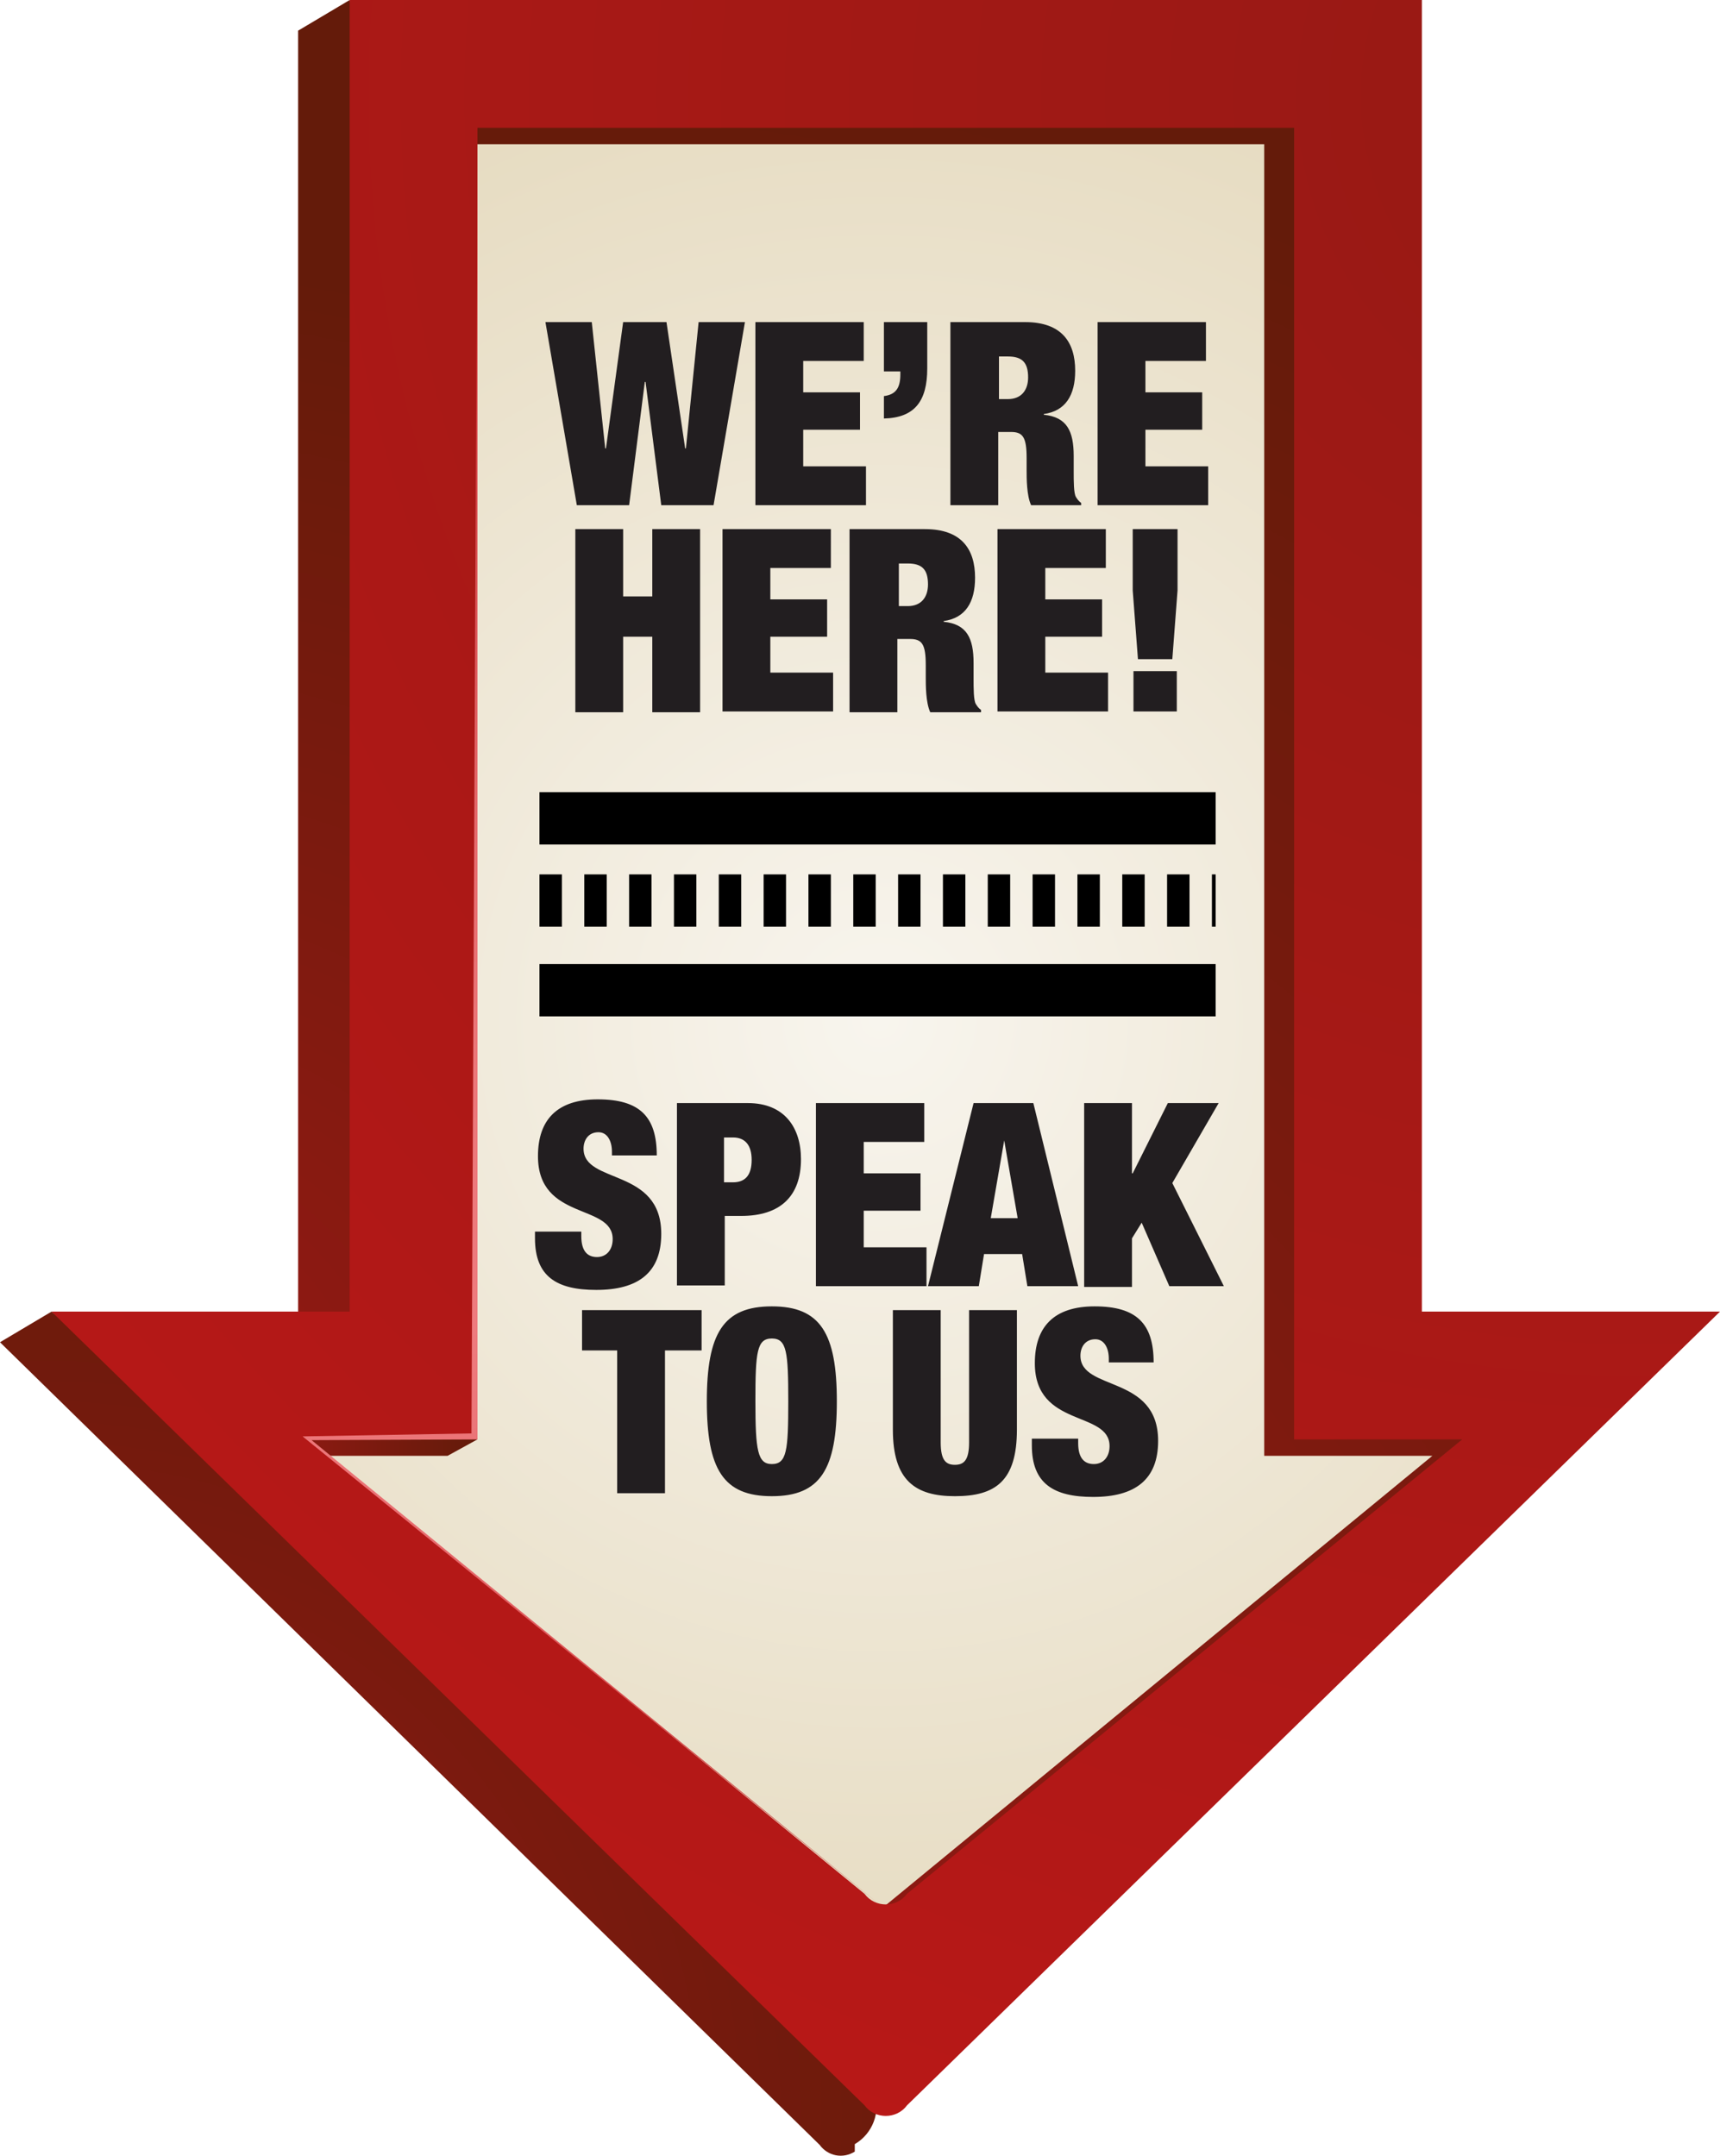
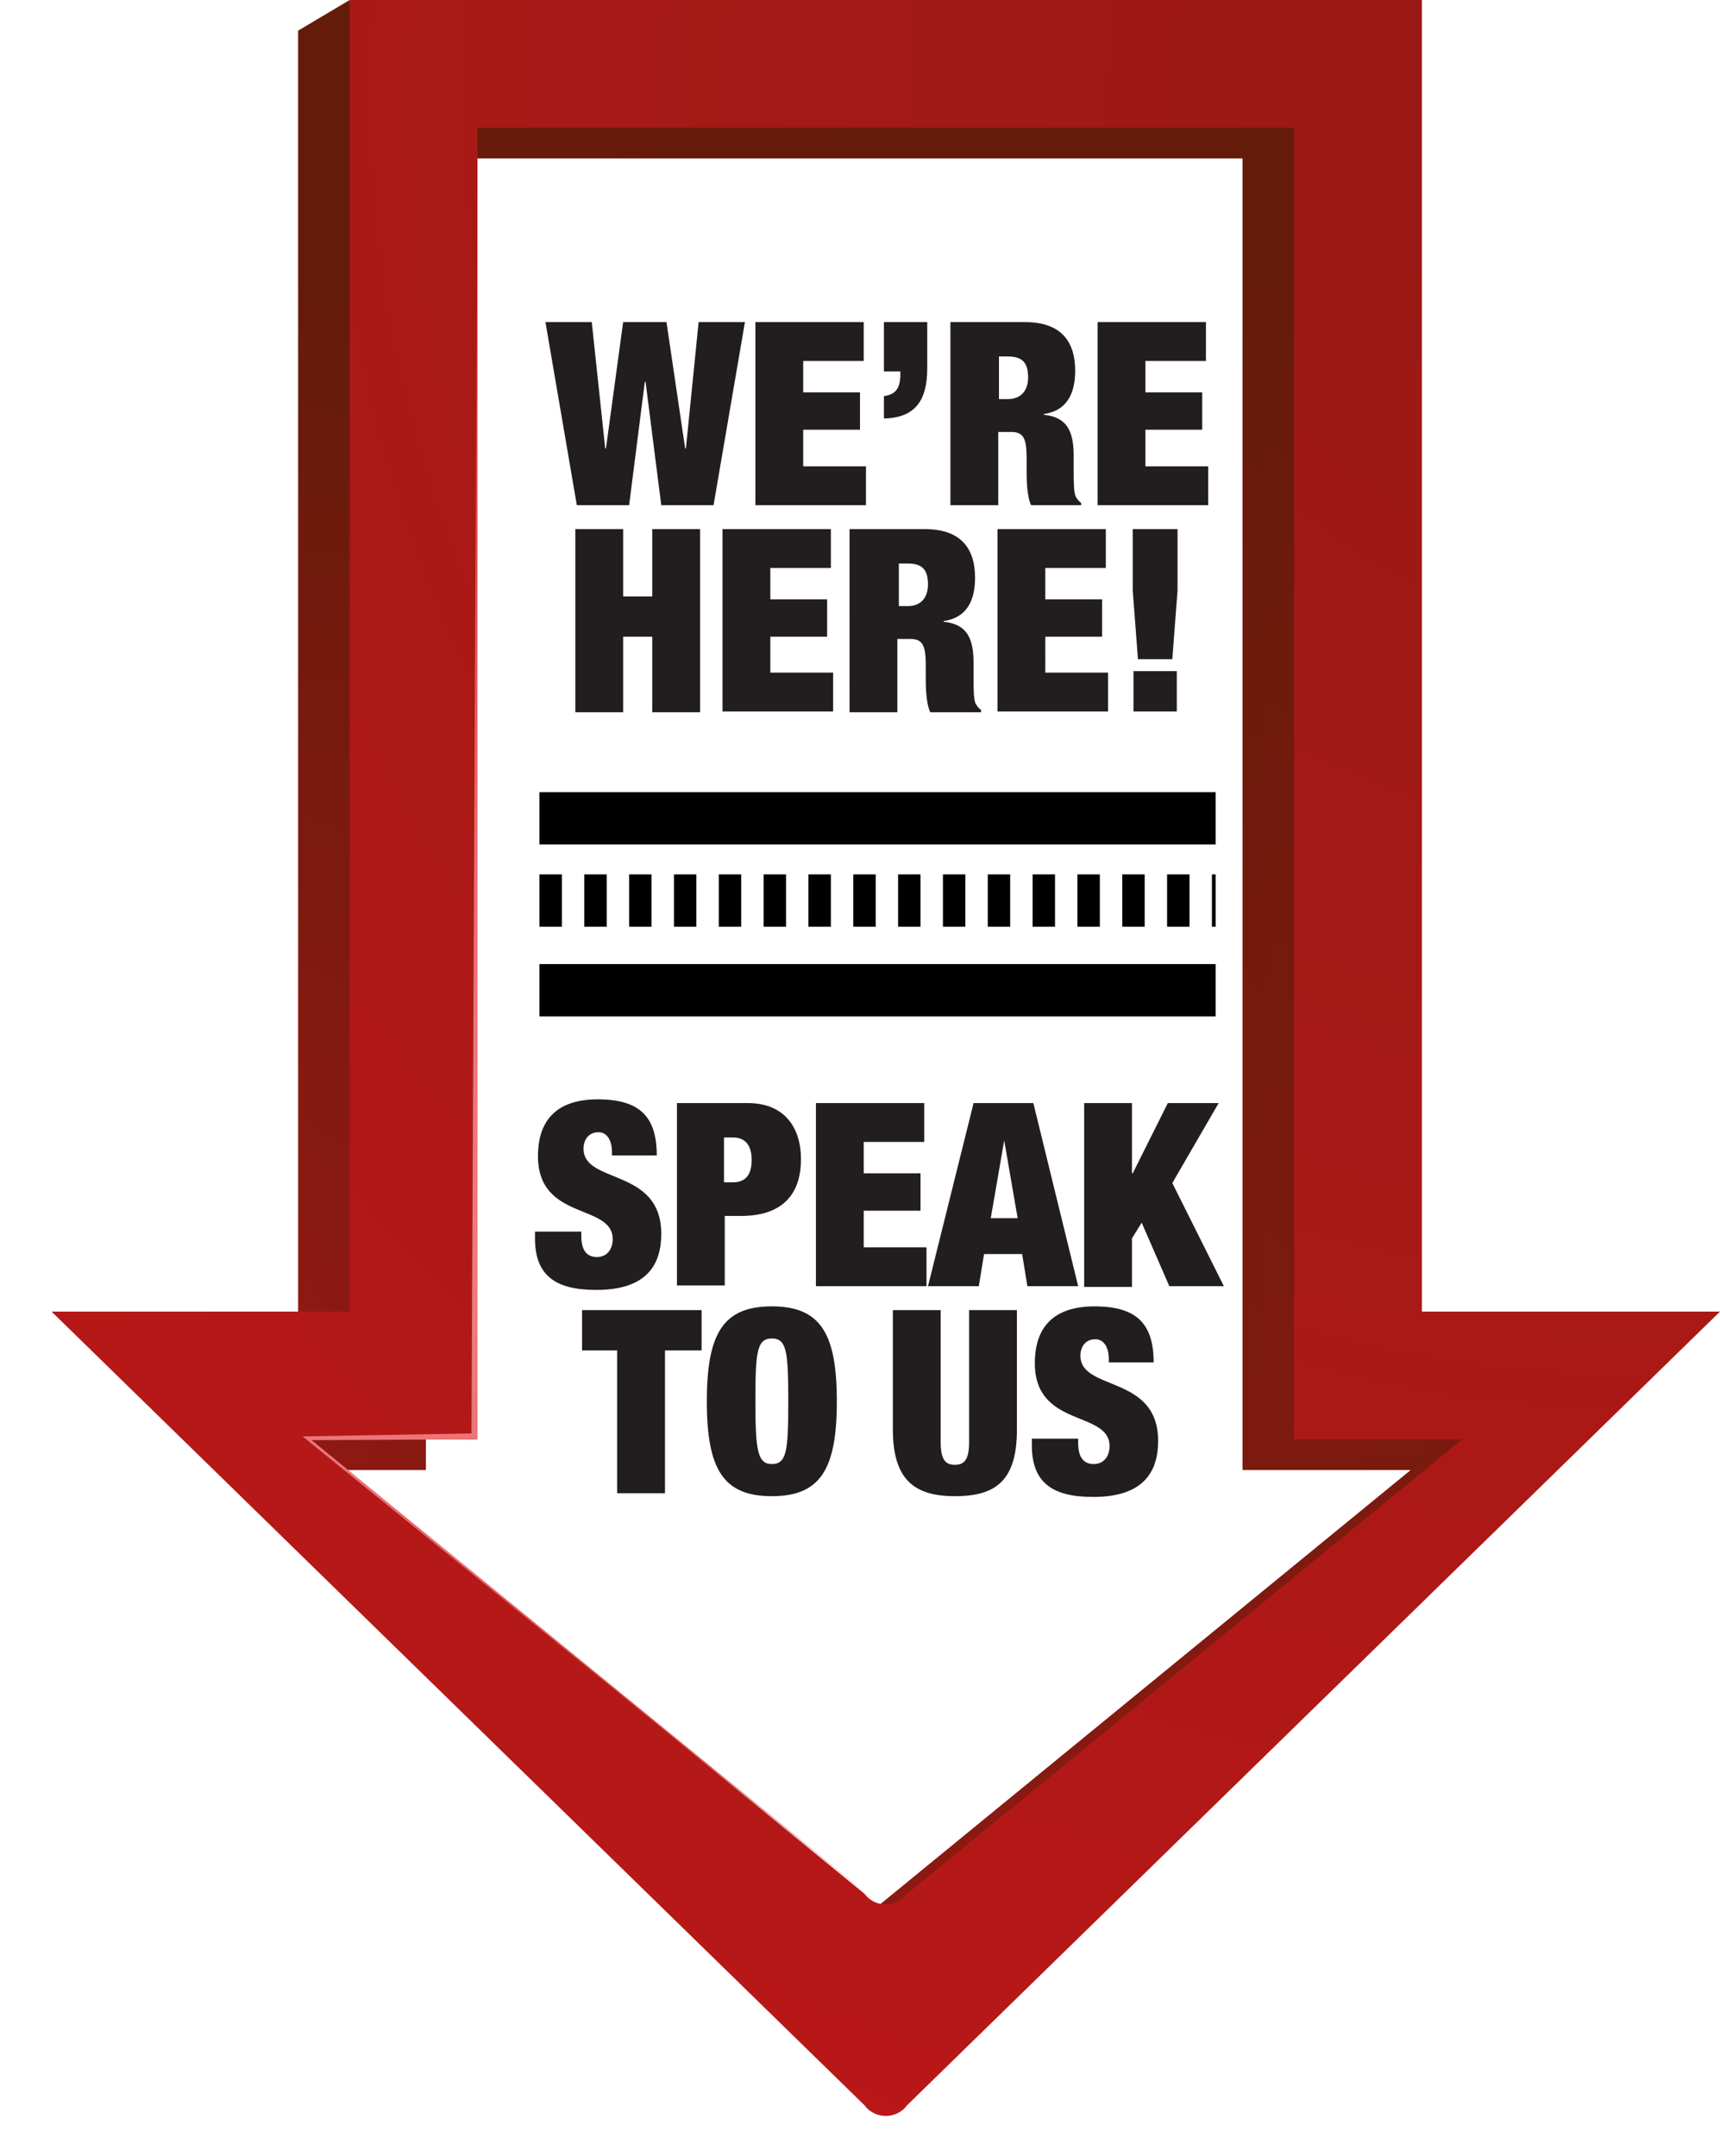
<svg xmlns="http://www.w3.org/2000/svg" version="1.1" id="Layer_1" x="0" y="0" viewBox="0 0 230.2 288.5" xml:space="preserve">
  <style>.st107{fill:#221e20}</style>
  <radialGradient id="SVGID_1_" cx="5520.67" cy="491.961" r="158.269" gradientTransform="rotate(90 2917.61 -2410.032)" gradientUnits="userSpaceOnUse">
    <stop offset=".006" stop-color="#961914" />
    <stop offset="1" stop-color="#641b0a" />
  </radialGradient>
  <path fill="url(#SVGID_1_)" d="M34.5 196.7H57V38.9L46.8 0l-6.9 4.1v175.5H13.7l23.9 21.1z" />
  <radialGradient id="SVGID_2_" cx="5595.244" cy="449.929" r="261.49" gradientTransform="rotate(90 2917.61 -2410.032)" gradientUnits="userSpaceOnUse">
    <stop offset=".006" stop-color="#961914" />
    <stop offset="1" stop-color="#641b0a" />
  </radialGradient>
  <path d="M223.3 179.6h-39.9V4.1L49.9 2.7 61 32.8l-4-11.6h109.3v175.5h22.5l-74.3 60.8c-.8 1.1-2.1.6-3.3.4-1.3-.2-2.4 1-2.4 2.3v1.3l6.3 14.2c.9 2.7 4.5 3.3 6.3 1l101.9-97.1z" fill="url(#SVGID_2_)" />
  <radialGradient id="SVGID_3_" cx="5611.765" cy="502.317" r="135.815" gradientTransform="rotate(90 2917.61 -2410.032)" gradientUnits="userSpaceOnUse">
    <stop offset=".006" stop-color="#961914" />
    <stop offset="1" stop-color="#641b0a" />
  </radialGradient>
-   <path d="M117 280l-8-21.9c-.1-.4-.3-.7-.5-1l-70.9-56.3-30.7-25.3-6.9 4.1L109.7 287c1.1 1.5 3.1 1.9 4.7.9v-1c2.4-1.4 3.5-4.3 2.6-6.9z" fill="url(#SVGID_3_)" />
  <radialGradient id="SVGID_4_" cx="5464.118" cy="389.798" r="168.982" gradientTransform="rotate(90 2917.61 -2410.032)" gradientUnits="userSpaceOnUse">
    <stop offset="0" stop-color="#f8f5ee" />
    <stop offset="1" stop-color="#e1d4b4" />
  </radialGradient>
-   <path d="M60.1 187.9l.6-176.2 116.2-.3 2.7 174.6 24.6 4.8-84.4 70.7c-1.5 1.9-4.3 1.8-5.8-.1l-79.3-72.2 25.4-1.3z" fill="url(#SVGID_4_)" />
  <radialGradient id="SVGID_5_" cx="5521.987" cy="473.338" r="29.397" gradientTransform="rotate(90 2917.61 -2410.032)" gradientUnits="userSpaceOnUse">
    <stop offset=".006" stop-color="#961914" />
    <stop offset="1" stop-color="#641b0a" />
  </radialGradient>
-   <path fill="url(#SVGID_5_)" d="M59.9 194.8l4-2.2-31.1-10.4 7.7 12.6z" />
  <radialGradient id="SVGID_6_" cx="5588.578" cy="439.443" r="253.329" gradientTransform="rotate(90 2917.61 -2410.032)" gradientUnits="userSpaceOnUse">
    <stop offset=".006" stop-color="#961914" />
    <stop offset="1" stop-color="#641b0a" />
  </radialGradient>
  <path d="M226.2 177.7h-39.9V2.2H60.7l1.6 17.1h106.9v175.5h22.5L117 256.2c-.9 1.2-1 2.7-.3 4l5.4 9.3c1.3 2.2 4.4 2.4 6 .4l98.1-92.2z" fill="url(#SVGID_6_)" />
  <radialGradient id="SVGID_7_" cx="5340.452" cy="286.832" r="342.784" gradientTransform="rotate(90 2917.61 -2410.032)" gradientUnits="userSpaceOnUse">
    <stop offset="0" stop-color="#961914" />
    <stop offset="1" stop-color="#be1818" />
  </radialGradient>
  <path d="M6.9 175.5h39.9V0h143.5v175.5h39.9L121.4 281.7c-1.4 1.9-4.3 1.9-5.7 0L6.9 175.5zm57-158.4v175.5H41.4l74.3 60.8c1.4 1.9 4.3 1.9 5.7 0l74.3-60.8h-22.5V17.1H63.9z" fill="url(#SVGID_7_)" />
  <linearGradient id="SVGID_8_" gradientUnits="userSpaceOnUse" x1="5352.223" y1="463.155" x2="5589.427" y2="421.698" gradientTransform="rotate(90 2917.61 -2410.032)">
    <stop offset="0" stop-color="#be1818" />
    <stop offset=".03" stop-color="#c32222" />
    <stop offset=".142" stop-color="#d24243" />
    <stop offset=".259" stop-color="#de5b5d" />
    <stop offset=".378" stop-color="#e76d6f" />
    <stop offset=".502" stop-color="#ec787a" />
    <stop offset=".639" stop-color="#ee7b7e" />
    <stop offset=".7" stop-color="#eb7578" />
    <stop offset=".779" stop-color="#e46568" />
    <stop offset=".869" stop-color="#d74b4d" />
    <stop offset=".966" stop-color="#c52727" />
    <stop offset="1" stop-color="#be1818" />
  </linearGradient>
  <path fill="url(#SVGID_8_)" d="M40.5 192.2l22.6-.4.8-174.7v175.5l-22.2.1 76.2 62.3z" />
  <path class="st107" d="M83.4 43.1h5.8L91.7 60h.1l1.7-16.9h6.2l-4.2 24.5h-7l-2.1-16.5h-.1l-2.1 16.5h-7L73 43.1h6.2L81 60h.1l2.3-16.9zm17.7 0h14.5v5.2h-8.1v4.2h7.6v5h-7.6v4.9h8.4v5.2h-14.8V43.1zm17.2 0h5.8v6.2c0 4.4-1.7 6.6-5.8 6.7v-3c1.6-.2 2.2-1.1 2.2-2.9v-.4h-2.2v-6.6zm8.9 0h10c4.9 0 6.7 2.7 6.7 6.5 0 3.3-1.3 5.4-4.2 5.8v.1c3.1.3 4 2.2 4 5.5v2.1c0 1.3 0 2.9.3 3.4.2.3.3.5.7.8v.3H138c-.6-1.3-.6-3.6-.6-4.7v-1.6c0-2.8-.5-3.5-2.1-3.5h-1.7v9.8h-6.4V43.1zm6.4 10.3h1.3c1.8 0 2.7-1.2 2.7-2.9 0-2-.8-2.8-2.7-2.8h-1.2v5.7zm13.3-10.3h14.5v5.2h-8.1v4.2h7.6v5h-7.6v4.9h8.4v5.2h-14.8V43.1zM77 70.8h6.4v9h3.9v-9h6.4v24.5h-6.4V85.2h-3.9v10.1H77V70.8zm19.7 0h14.5V76h-8.1v4.2h7.6v5h-7.6V90h8.4v5.2H96.7V70.8zm17.1 0h10c4.9 0 6.7 2.7 6.7 6.5 0 3.3-1.3 5.4-4.2 5.8v.1c3.1.3 4 2.2 4 5.5v2.1c0 1.3 0 2.9.3 3.4.2.3.3.5.7.8v.3h-6.8c-.6-1.3-.6-3.6-.6-4.7V89c0-2.8-.5-3.5-2.1-3.5h-1.7v9.8h-6.4V70.8zm6.4 10.3h1.3c1.8 0 2.7-1.2 2.7-2.9 0-2-.8-2.8-2.7-2.8h-1.2v5.7zm13.3-10.3H148V76h-8.1v4.2h7.6v5h-7.6V90h8.4v5.2h-14.8V70.8zm18.1 8.2v-8.2h6V79l-.7 9.2h-4.6l-.7-9.2zm.1 10.8h5.8v5.4h-5.8v-5.4zM81.9 154.7v-.6c0-1.4-.6-2.6-1.8-2.6-1.4 0-2 1.1-2 2.2 0 4.8 10.4 2.5 10.4 11.4 0 5.2-3.1 7.5-8.7 7.5-5.3 0-8.2-1.8-8.2-6.9v-.9h6.2v.6c0 2.1.9 2.8 2.1 2.8 1.3 0 2.1-1 2.1-2.4 0-4.8-10-2.4-10-11.1 0-4.9 2.6-7.6 8-7.6 5.6 0 7.9 2.3 7.9 7.5h-6zm8.6-7.1h9.6c4.9 0 7.1 3.3 7.1 7.5 0 5-2.8 7.6-8 7.6H97v9.3h-6.4v-24.4zm6.4 10.6h1.2c1.6 0 2.5-.9 2.5-3 0-2-.9-3-2.5-3h-1.2v6zm12.3-10.6h14.5v5.2h-8.1v4.2h7.6v5h-7.6v4.9h8.4v5.2h-14.8v-24.5zm21.1 0h8l6 24.5h-6.8l-.7-4.3h-5.1l-.7 4.3h-6.8l6.1-24.5zm4.1 5l-1.8 10.4h3.6l-1.8-10.4zm10.7-5h6.4v9.4h.1l4.7-9.4h6.8l-6.2 10.7 6.9 13.8h-7.3l-3.7-8.5-1.3 2.1v6.5h-6.4v-24.6zm-62.4 33.1h-4.8v-5.4h16v5.4H89v19.1h-6.4v-19.1zm20.6-5.9c6.5 0 8.7 3.6 8.7 12.7s-2.2 12.7-8.7 12.7c-6.5 0-8.7-3.6-8.7-12.7s2.2-12.7 8.7-12.7zm0 21.1c2 0 2.2-1.8 2.2-8.4s-.2-8.4-2.2-8.4-2.2 1.8-2.2 8.4.3 8.4 2.2 8.4zm22.6-20.6V193c0 2.4.7 3 1.9 3s1.9-.6 1.9-3v-17.7h6.4v16c0 6.9-2.9 8.9-8.3 8.9-5.3 0-8.3-2.1-8.3-8.9v-16h6.4zm22.5 7.1v-.6c0-1.4-.6-2.6-1.8-2.6-1.4 0-2 1.1-2 2.2 0 4.8 10.4 2.5 10.4 11.4 0 5.2-3.1 7.5-8.7 7.5-5.3 0-8.2-1.8-8.2-6.9v-.9h6.2v.6c0 2.1.9 2.8 2.1 2.8 1.3 0 2.1-1 2.1-2.4 0-4.8-10-2.4-10-11.1 0-4.9 2.6-7.6 8-7.6 5.6 0 7.9 2.3 7.9 7.5h-6z" />
  <path fill="none" stroke="#000" stroke-width="7" stroke-dasharray="3" d="M72.2 120.5h90.5" />
  <path d="M72.2 109.5h90.5m-90.5 23h90.5" fill="none" stroke="#000" stroke-width="7" />
</svg>